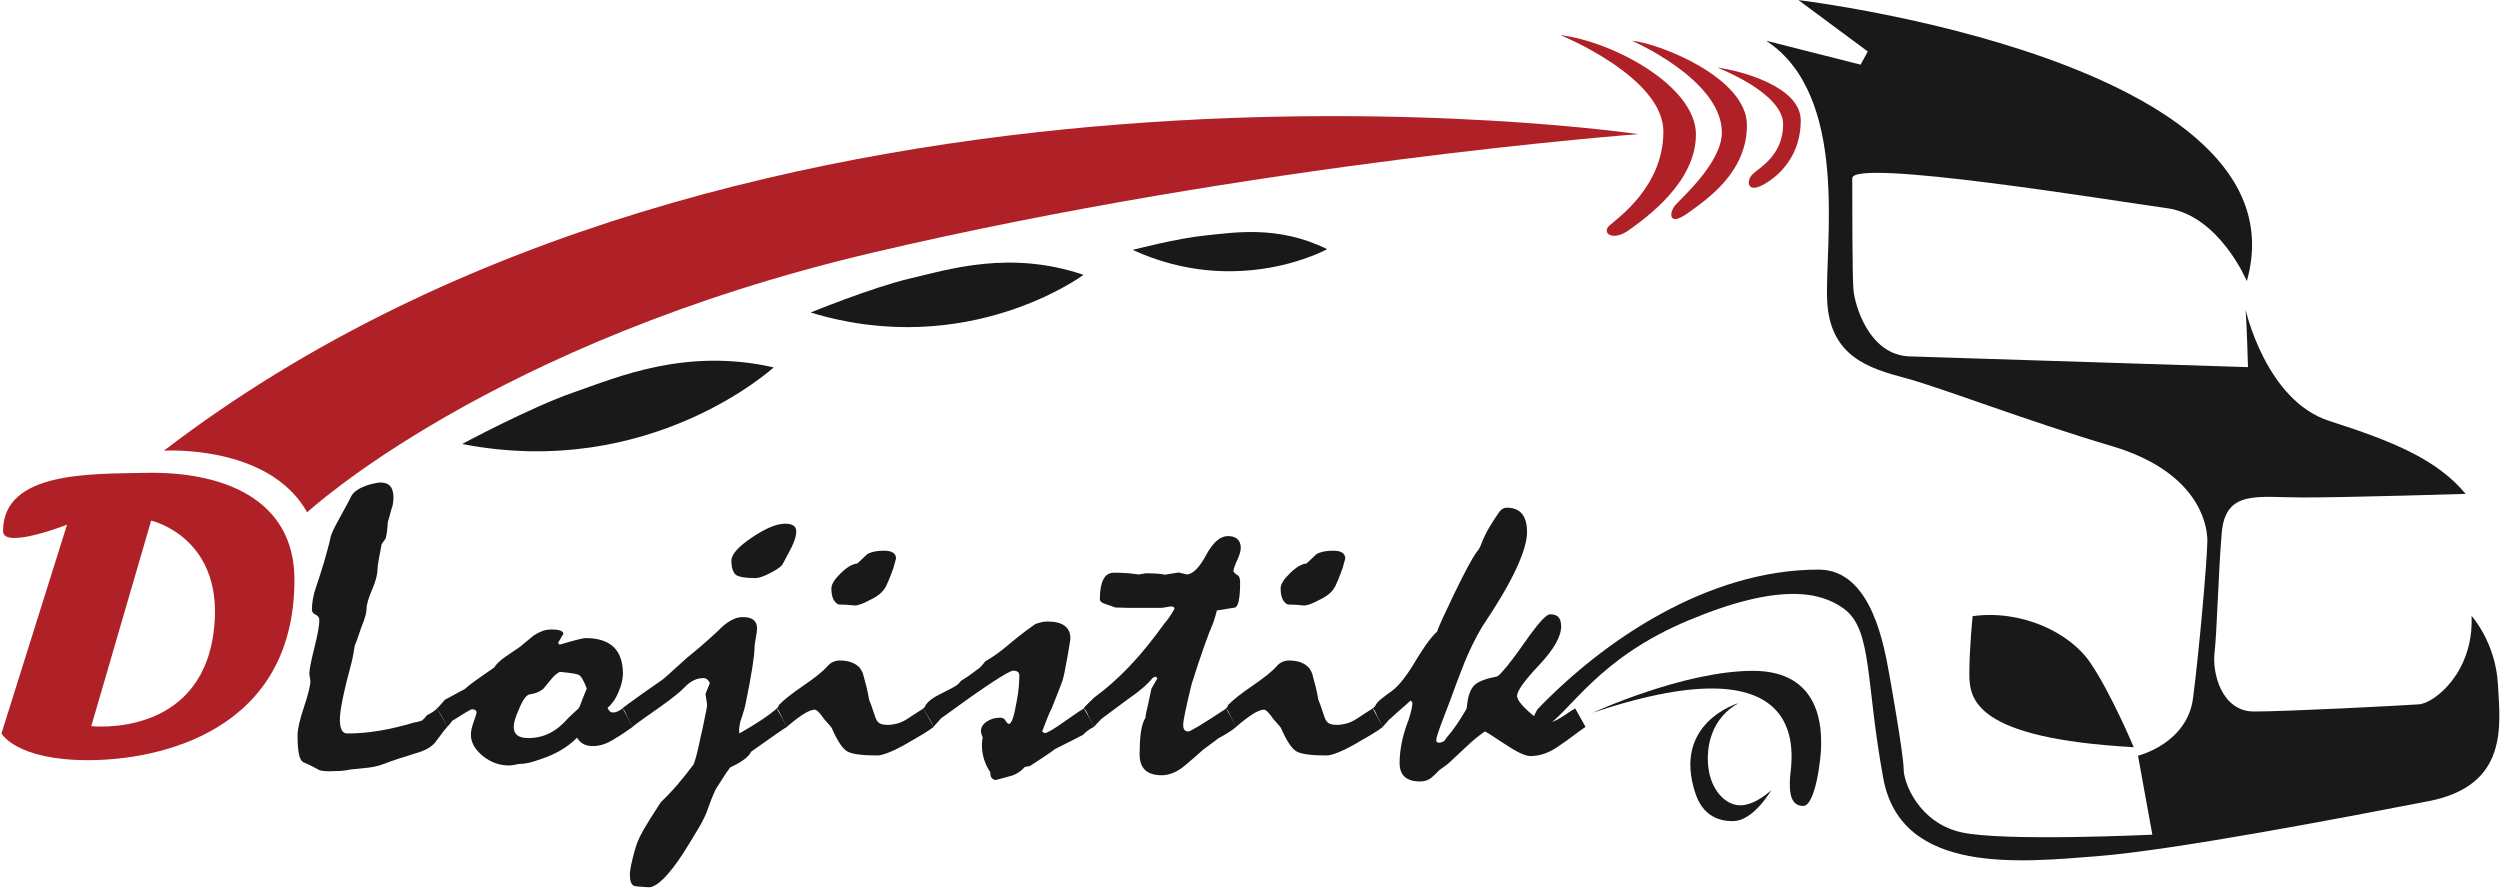
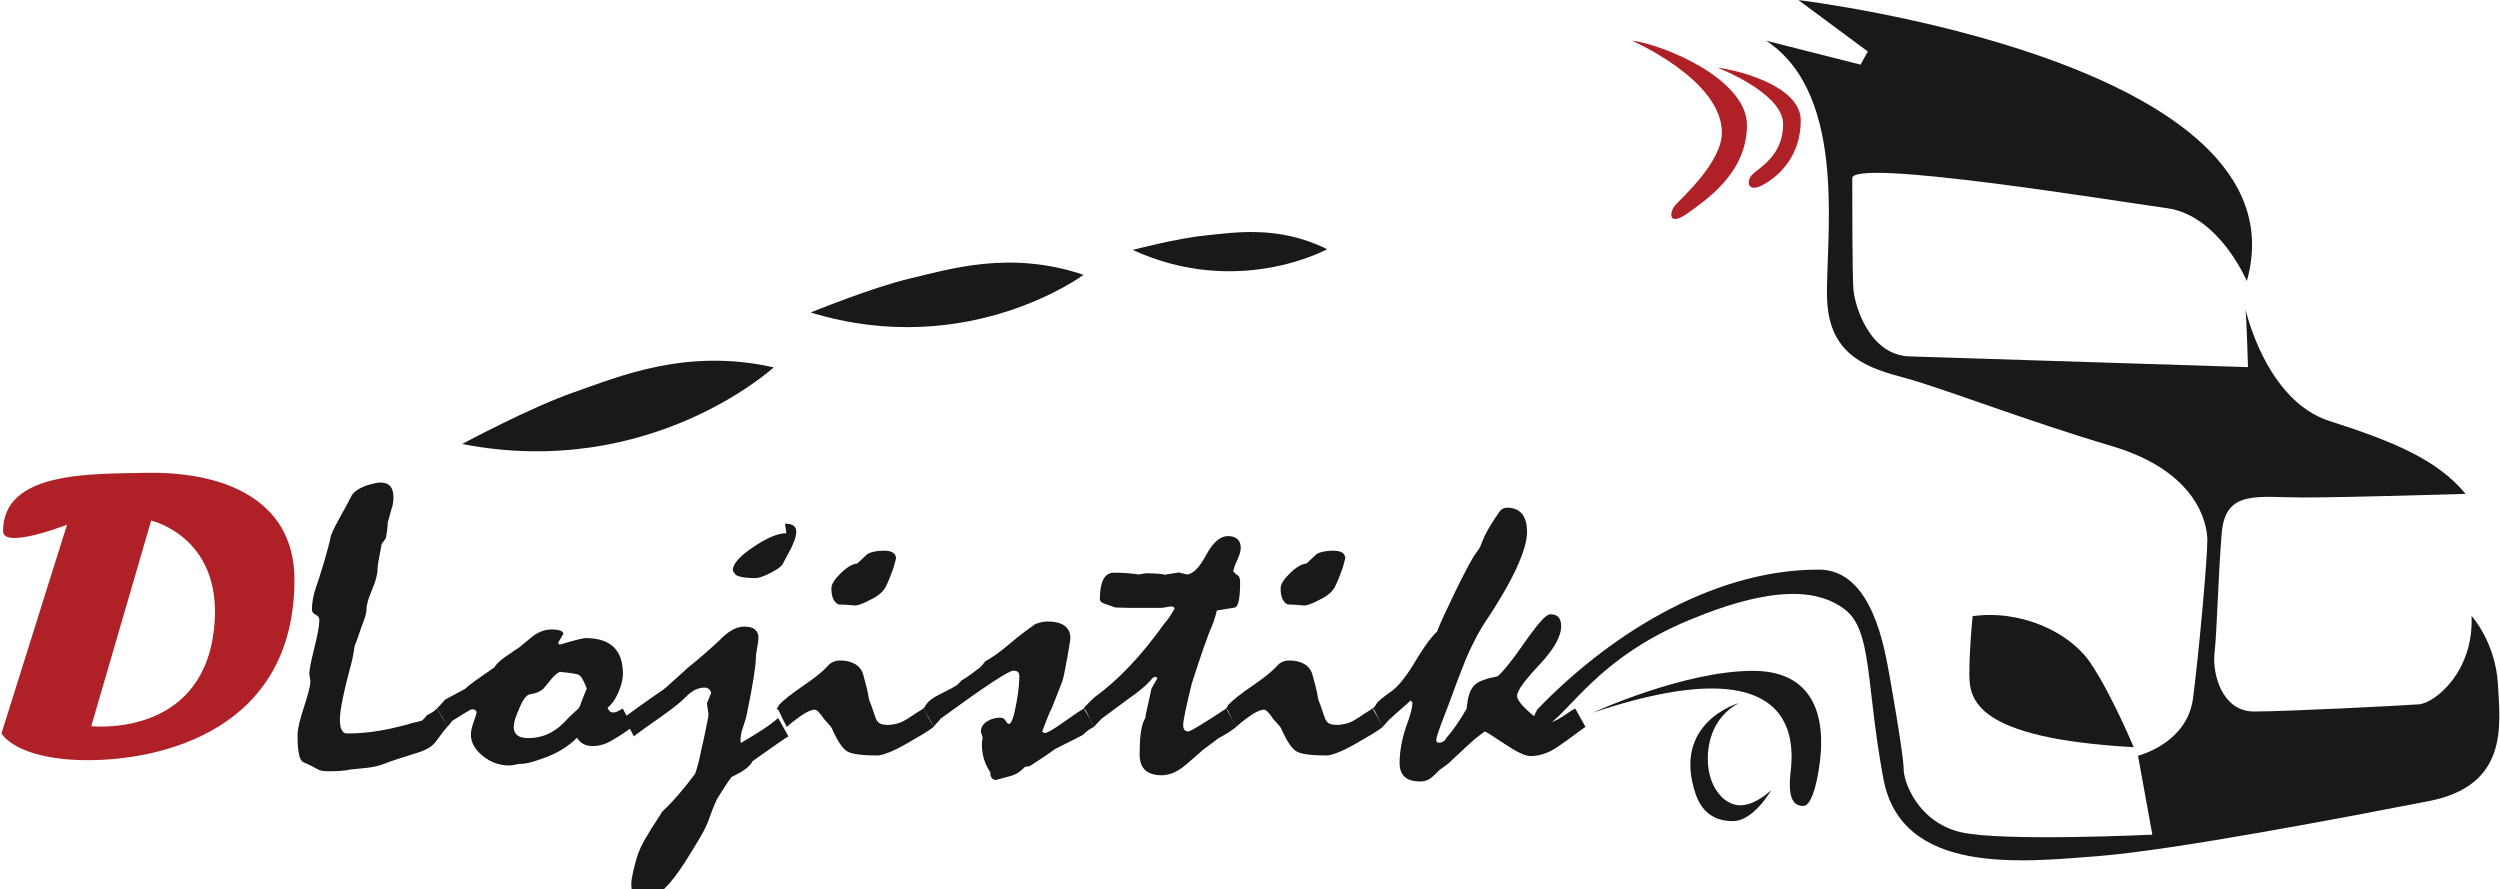
<svg xmlns="http://www.w3.org/2000/svg" height="555" viewBox="0 0 1560 555" width="1560">
  <g fill="none" fill-rule="evenodd" transform="translate(.905 .057)">
    <path d="m993.008 444.665s56.679-26.12 99.966-26.12c43.276 0 42.516 37.314 42.516 46.267 0 8.943-3.732 38.043-11.163 38.043-7.484 0-8.974-7.463-8.224-17.928.74-10.401 17.156-87.281-123.094-40.263" fill="#1a1919" />
    <path d="m1084.004 438.698s-41.986 12.008-26.839 56.7c5.803 17.135 19.725 16.902 23.562 16.902 3.827 0 12.96-2.167 23.773-19.45 0 0-9.831 9.609-19.45 9.609-9.588 0-18.213-9.873-19.904-23.287-1.691-13.456 1.966-31.247 18.858-40.475" fill="#1a1919" />
    <path d="m1230.02 384.421s-2.061 20.095-2.061 36.035c0 15.94 3.435 40.2 102.566 45.739 0 0-13.879-33.255-27.039-52.673-13.15-19.386-43.656-33.255-73.465-29.101" fill="#1a1919" />
-     <path d="m972.776 21.858s64.269 26.046 64.269 60.21c0 34.175-28.361 53.868-33.572 58.508-5.232 4.63 1.734 10.401 12.177 2.886 10.401-7.526 41.701-29.555 41.701-59.639 0-30.116-51.542-57.916-84.575-61.965" fill="#af2127" />
    <path d="m1017.37 25.327s56.172 24.323 56.172 57.314c0 18.562-24.894 40.559-28.963 45.189-4.049 4.63-4.63 13.9 7.537 5.211 12.156-8.689 37.071-25.486 37.071-55.009 0-29.545-54.438-50.971-71.816-52.705" fill="#af2127" />
    <path d="m1070.656 42.127s41.109 15.623 41.109 35.316c0 19.693-15.042 27.219-19.122 31.289-4.038 4.027-3.457 12.156 6.955 6.353 10.423-5.793 23.171-18.52 23.171-39.978 0-21.405-38.223-31.247-52.113-32.98" fill="#af2127" />
-     <path d="m1021.417 83.65s-555.155-82.144-920.029 197.511c0 0 65.506-4.154 89.385 38.477 0 0 114.342-106.054 353.479-162.195 239.095-56.151 477.165-73.793 477.165-73.793" fill="#af2127" />
    <g fill="#1a1919">
      <path d="m287.45 277.001s42.631-22.885 69.66-32.23c27.05-9.355 69.66-28.065 124.764-15.581 0 0-76.922 70.685-194.424 47.811" />
      <path d="m504.946 194.945s38.435-15.718 62.356-21.321c23.921-5.56 61.996-17.769 107.915-2.178 0 0-71.975 53.498-170.27 23.498" />
      <path d="m705.854 155.884s28.393-7.399 45.623-9.038c17.283-1.681 45.073-6.628 75.749 8.583 0 0-55.411 30.697-121.371.455" />
      <path d="m958.417 442.61c41.183-42.959 106.361-87.281 175.63-87.239 33.54.021 41.003 49.745 43.974 65.411 0 0 8.943 49.978 8.943 58.941 0 8.943 9.704 33.572 35.824 39.544 26.109 5.962 119.373 1.512 119.373 1.512l-8.953-49.269s30.581-7.452 34.323-35.792c3.731-28.371 8.953-87.302 8.953-98.507 0-11.173-6.712-43.255-59.702-58.931-52.948-15.666-106.667-36.553-129.045-42.504-22.399-5.994-47.007-13.446-48.508-48.519-1.49-35.063 14.175-127.576-38.022-161.888l58.91 14.915 4.482-8.213-43.276-32.071s318.575 38.054 279.792 175.334c0 0-17.167-41.024-50.009-45.517-32.822-4.482-196.2-31.331-196.2-18.646 0 12.674 0 59.671.719 69.375.772 9.704 9.714 41.035 35.115 41.785 25.327.751 211.094 6.702 211.094 6.702s-.719-26.109-1.48-35.802c0 0 12.685 56.69 52.229 69.385 39.523 12.674 67.155 23.879 85.061 45.506 0 0-73.127 2.252-101.477 2.252-28.34 0-48.487-5.222-50.739 22.378-2.23 27.61-2.97 61.901-4.461 74.596-1.501 12.685 4.461 36.574 24.629 36.574 20.137 0 93.253-3.731 102.925-4.482 9.714-.74 34.344-20.137 32.822-55.21 0 0 14.947 16.427 16.448 42.525 1.49 26.109 6.712 63.413-43.297 73.117-49.978 9.714-158.886 30.602-206.654 34.323-47.747 3.731-122.365 11.934-133.559-48.498-11.173-60.432-6.702-92.841-24.619-105.938-14.524-10.613-40.422-16.289-96.678 7.177-57.536 23.995-73.751 57.303-90.167 67.017-16.427 9.704-4.397-11.342-4.397-11.342" />
    </g>
    <path d="m93.423 324.801-37.377 128.263s67.356 7.537 76.277-58.064c8.076-59.607-38.9-70.199-38.9-70.199m-92.418 6.564c0-37.504 55.062-35.623 88.888-36.363 46.458-1.015 92.936 15.148 92.936 66.668 0 94.427-83.846 112.619-128.792 112.619-44.946 0-54.037-16.67-54.037-16.67l40.929-130.282s-39.925 15.634-39.925 4.027" fill="#af2127" />
    <g fill="#1a1919">
      <path d="m271.806 442.032c4.26 7.241 6.395 11.067 6.395 11.48-1.374 1.501-2.653 3.076-3.837 4.746-1.173 1.66-2.452 3.372-3.837 5.116-1.279 1.501-2.928 2.791-4.958 3.869s-4.376 1.998-7.04 2.748c-3.837 1.163-7.473 2.304-10.877 3.425-3.414 1.12-6.511 2.23-9.281 3.309-3.097 1.163-6.427 1.924-10 2.304-3.573.381-7.008.729-10.327 1.057-2.347.507-4.662.814-6.955.941-2.294.127-4.397.19-6.321.19-1.596 0-2.928-.063-4.006-.19-1.057-.127-1.966-.349-2.717-.677-.951-.507-1.892-1.004-2.791-1.512-.909-.497-1.786-.951-2.643-1.364-1.818-.835-3.203-1.459-4.165-1.882-1.279-.571-2.22-2.241-2.791-4.989-.592-2.748-.888-6.744-.888-11.987 0-3.657 1.342-9.492 4.006-17.484 2.653-7.991 3.985-13.319 3.985-15.983 0-.581-.095-1.395-.317-2.431-.201-1.046-.317-1.892-.317-2.558 0-2.336 1.046-7.643 3.129-15.93 2.072-8.277 3.118-14.038 3.118-17.283 0-1.586-.782-2.738-2.326-3.446-1.543-.698-2.326-1.765-2.326-3.182 0-1.987.222-4.239.645-6.733.433-2.484 1.173-5.232 2.241-8.224.856-2.41 1.66-4.841 2.4-7.294.751-2.452 1.501-4.841 2.241-7.177.751-2.738 1.522-5.518 2.326-8.351.793-2.822 1.469-5.571 1.987-8.224.645-1.829 1.67-4.08 3.044-6.733 1.385-2.664 3.044-5.698 4.958-9.101.962-1.67 1.818-3.224 2.558-4.683.761-1.459 1.554-3.013 2.41-4.672.846-1.332 2.072-2.516 3.679-3.552 1.596-1.036 3.573-1.977 5.92-2.812 1.924-.581 3.626-1.015 5.127-1.311 1.48-.285 2.505-.433 3.034-.433 2.875 0 4.979.772 6.321 2.304 1.332 1.543 1.998 3.901 1.998 7.051 0 1.004-.074 2.146-.243 3.435-.148 1.29-.55 2.769-1.194 4.429-.433 1.755-.825 3.245-1.194 4.492-.381 1.247-.677 2.252-.888 3.002-.106 1.998-.275 3.816-.476 5.486-.222 1.66-.486 3.203-.803 4.619-.645.994-1.49 2.199-2.569 3.615-.74 3.911-1.342 7.177-1.829 9.799-.476 2.621-.729 4.471-.729 5.55 0 3.499-1.142 7.886-3.435 13.171s-3.435 9.292-3.435 12.04c0 1.163-.264 2.685-.803 4.545-.529 1.882-1.332 4.112-2.4 6.681-1.173 3.499-2.104 6.205-2.791 8.118-.708 1.913-1.163 3.076-1.364 3.488-.222 1.247-.455 2.706-.729 4.376-.264 1.66-.666 3.615-1.194 5.856-2.452 9.07-4.292 16.585-5.518 22.526-1.237 5.951-1.839 10.423-1.839 13.414 0 2.748.37 4.873 1.11 6.363.751 1.501 1.871 2.252 3.372 2.252 6.712 0 13.52-.581 20.391-1.744 6.892-1.173 14.048-2.875 21.522-5.116.846-.085 1.691-.254 2.484-.507.803-.243 1.617-.497 2.474-.751 1.279-1.163 2.241-2.241 2.886-3.245 1.374-.666 2.611-1.353 3.679-2.051 1.068-.708 1.977-1.438 2.717-2.188" />
      <path d="m348.607 419.199c-.539.085-1.3.518-2.315 1.311s-1.998 1.765-2.96 2.928c-1.501 1.924-3.203 3.996-5.116 6.247-1.184.994-2.431 1.765-3.763 2.304-1.342.539-2.854.93-4.566 1.184-1.068.085-2.188.898-3.361 2.431-1.163 1.543-2.347 3.763-3.52 6.681-1.163 2.579-2.019 4.788-2.558 6.617-.529 1.829-.793 3.361-.793 4.609 0 2.336.74 4.08 2.241 5.243 1.48 1.173 3.784 1.744 6.871 1.744 4.915 0 9.418-1.057 13.52-3.182 4.112-2.114 7.97-5.306 11.606-9.545 1.702-1.575 3.298-3.076 4.799-4.492.846-.497 1.543-1.311 2.072-2.431.539-1.12 1.068-2.516 1.607-4.175l2.875-7.125c-.962-2.484-1.871-4.461-2.717-5.92-.856-1.459-1.712-2.347-2.558-2.685-.539-.243-1.712-.518-3.52-.814-1.818-.285-4.429-.603-7.843-.93m-76.954 22.832c.74-.581 1.512-1.353 2.315-2.304s1.744-2.019 2.801-3.182l12.315-6.617c1.501-1.416 3.795-3.224 6.892-5.433 3.087-2.199 6.934-4.873 11.511-8.044.539-.909 1.416-1.977 2.643-3.182 1.226-1.205 2.685-2.389 4.397-3.552 1.49-1.089 2.991-2.104 4.482-3.065 1.49-.951 2.886-1.892 4.165-2.801 1.596-1.247 3.118-2.495 4.556-3.742 1.438-1.247 2.907-2.463 4.397-3.626 1.712-1.163 3.478-2.072 5.275-2.738 1.818-.666 3.795-1.004 5.93-1.004 2.347 0 4.133.233 5.359.687 1.226.455 1.892 1.11 1.998 1.934-1.068 1.913-2.188 3.827-3.361 5.74l.962 1.131c4.693-1.416 8.372-2.463 11.046-3.129 2.664-.666 4.366-.994 5.116-.994 7.78 0 13.625 1.85 17.515 5.55s5.846 9.302 5.846 16.786c0 1.416-.222 3.076-.645 4.989-.433 1.913-1.12 3.996-2.082 6.237-1.057 2.505-2.209 4.577-3.435 6.247-1.226 1.66-2.378 2.865-3.435 3.615.423 1.078.898 1.85 1.438 2.315.529.455 1.226.677 2.082.677.846 0 1.734-.201 2.632-.624.909-.412 1.998-1.036 3.277-1.871 1.068 1.829 2.114 3.731 3.118 5.676 1.025 1.956 2.061 3.89 3.129 5.803-1.913 1.332-3.784 2.621-5.602 3.869s-3.742 2.463-5.761 3.626c-2.452 1.575-4.767 2.717-6.955 3.425s-4.344 1.057-6.49 1.057c-2.452 0-4.471-.455-6.078-1.364-1.596-.92-2.875-2.199-3.837-3.869-2.664 2.748-5.898 5.264-9.672 7.547-3.784 2.283-7.981 4.186-12.558 5.676-2.674.994-5.106 1.765-7.283 2.315-2.188.539-4.186.803-6.004.803-.529 0-1.575.169-3.118.507-1.554.328-2.801.497-3.763.497-6.078 0-11.564-1.998-16.479-5.994-4.905-3.985-7.368-8.446-7.368-13.351 0-1.998.592-4.64 1.765-7.928 1.184-3.287 1.755-5.211 1.755-5.803 0-.581-.233-1.057-.708-1.427-.486-.381-1.142-.56-1.998-.56-.539 0-1.818.624-3.848 1.871-2.019 1.237-4.905 3.034-8.636 5.359-.317.338-.687.835-1.131 1.501-.423.666-1.11 1.416-2.072 2.241-.856-1.913-1.818-3.848-2.875-5.803-1.068-1.945-2.241-3.848-3.52-5.676" />
-       <path d="m488.925 326.726c2.452 0 4.239.423 5.37 1.247 1.11.835 1.67 2.04 1.67 3.615 0 1.67-.423 3.668-1.279 5.994-.856 2.336-2.072 4.915-3.679 7.738-1.279 2.326-2.452 4.535-3.52 6.617-.751 1.416-3.224 3.224-7.442 5.423-4.207 2.209-7.389 3.309-9.513 3.309-2.886 0-5.306-.137-7.283-.433-1.977-.285-3.499-.729-4.556-1.311-.962-.581-1.734-1.638-2.326-3.182s-.877-3.509-.877-5.93c0-3.911 4.26-8.731 12.801-14.471 8.52-5.75 15.412-8.615 20.634-8.615m-101.594 115.304c2.019-1.575 5.095-3.848 9.196-6.797 4.101-2.949 9.313-6.596 15.592-10.919.645-.412 2.241-1.786 4.799-4.123 2.569-2.326 6.247-5.655 11.046-9.979 2.241-1.755 4.958-3.996 8.16-6.744 3.203-2.748 6.829-5.983 10.877-9.725 2.674-2.833 5.306-5 7.928-6.49 2.611-1.501 5.148-2.252 7.6-2.252 3.087 0 5.359.603 6.797 1.818 1.438 1.205 2.167 2.928 2.167 5.169 0 1.416-.275 3.499-.814 6.247-.529 2.738-.793 4.82-.793 6.237 0 2.326-.455 6.406-1.364 12.23-.909 5.824-2.315 13.393-4.239 22.706-.106.581-.338 1.564-.708 2.939-.391 1.374-.941 3.182-1.691 5.423-.634 1.67-1.068 3.203-1.279 4.619-.211 1.416-.317 2.621-.317 3.615.106.666.159 1.216.159 1.628 5.222-2.991 9.778-5.782 13.689-8.361 3.89-2.579 7.103-4.989 9.672-7.241l6.395 11.48c-1.057.423-8.541 5.581-22.399 15.475-.645 1.501-2.051 3.087-4.228 4.746-2.188 1.66-5.158 3.372-8.89 5.106-1.068 1.416-2.347 3.277-3.848 5.56-1.48 2.283-3.192 4.968-5.116 8.044-1.057 2.252-1.987 4.387-2.801 6.437-.793 2.03-1.459 3.837-1.998 5.423-1.068 3.33-2.928 7.273-5.592 11.85-2.674 4.577-5.93 9.894-9.767 15.972-4.683 7.23-8.879 12.642-12.558 16.226-3.679 3.573-6.744 5.328-9.207 5.243-2.558-.18-4.609-.317-6.152-.444-1.543-.127-2.537-.264-2.96-.433-.962-.497-1.617-1.353-1.998-2.558-.381-1.216-.56-2.769-.56-4.683 0-1.247.264-3.171.803-5.793.529-2.632 1.332-5.856 2.4-9.683.74-2.653 1.734-5.264 2.96-7.801 1.216-2.537 2.632-5.042 4.228-7.547 1.395-2.41 2.833-4.736 4.323-6.977 1.501-2.252 3.034-4.662 4.64-7.241 3.52-3.33 6.966-6.945 10.317-10.856 3.372-3.911 6.755-8.16 10.158-12.727.645-1.744 1.311-3.975 2.008-6.681.687-2.695 1.416-5.92 2.156-9.672.962-3.985 1.765-7.643 2.4-10.972.529-2.833.983-5.074 1.364-6.744.37-1.66.507-2.791.391-3.372l-.951-6.49 2.717-6.733c-.433-1.004-.983-1.765-1.681-2.315-.687-.529-1.459-.803-2.315-.803-2.03 0-3.953.412-5.761 1.247-1.808.835-3.52 2.04-5.127 3.615-1.808 1.913-4.049 3.932-6.723 6.057-2.653 2.125-5.803 4.471-9.429 7.051-4.482 3.161-8.171 5.761-11.046 7.801-2.875 2.04-4.958 3.594-6.237 4.672-.539-1.078-1.194-2.368-1.998-3.869-.803-1.49-1.628-3.245-2.484-5.232-.211-.507-.476-.962-.793-1.374-.317-.423-.698-.751-1.12-1.004" />
+       <path d="m488.925 326.726c2.452 0 4.239.423 5.37 1.247 1.11.835 1.67 2.04 1.67 3.615 0 1.67-.423 3.668-1.279 5.994-.856 2.336-2.072 4.915-3.679 7.738-1.279 2.326-2.452 4.535-3.52 6.617-.751 1.416-3.224 3.224-7.442 5.423-4.207 2.209-7.389 3.309-9.513 3.309-2.886 0-5.306-.137-7.283-.433-1.977-.285-3.499-.729-4.556-1.311-.962-.581-1.734-1.638-2.326-3.182c0-3.911 4.26-8.731 12.801-14.471 8.52-5.75 15.412-8.615 20.634-8.615m-101.594 115.304c2.019-1.575 5.095-3.848 9.196-6.797 4.101-2.949 9.313-6.596 15.592-10.919.645-.412 2.241-1.786 4.799-4.123 2.569-2.326 6.247-5.655 11.046-9.979 2.241-1.755 4.958-3.996 8.16-6.744 3.203-2.748 6.829-5.983 10.877-9.725 2.674-2.833 5.306-5 7.928-6.49 2.611-1.501 5.148-2.252 7.6-2.252 3.087 0 5.359.603 6.797 1.818 1.438 1.205 2.167 2.928 2.167 5.169 0 1.416-.275 3.499-.814 6.247-.529 2.738-.793 4.82-.793 6.237 0 2.326-.455 6.406-1.364 12.23-.909 5.824-2.315 13.393-4.239 22.706-.106.581-.338 1.564-.708 2.939-.391 1.374-.941 3.182-1.691 5.423-.634 1.67-1.068 3.203-1.279 4.619-.211 1.416-.317 2.621-.317 3.615.106.666.159 1.216.159 1.628 5.222-2.991 9.778-5.782 13.689-8.361 3.89-2.579 7.103-4.989 9.672-7.241l6.395 11.48c-1.057.423-8.541 5.581-22.399 15.475-.645 1.501-2.051 3.087-4.228 4.746-2.188 1.66-5.158 3.372-8.89 5.106-1.068 1.416-2.347 3.277-3.848 5.56-1.48 2.283-3.192 4.968-5.116 8.044-1.057 2.252-1.987 4.387-2.801 6.437-.793 2.03-1.459 3.837-1.998 5.423-1.068 3.33-2.928 7.273-5.592 11.85-2.674 4.577-5.93 9.894-9.767 15.972-4.683 7.23-8.879 12.642-12.558 16.226-3.679 3.573-6.744 5.328-9.207 5.243-2.558-.18-4.609-.317-6.152-.444-1.543-.127-2.537-.264-2.96-.433-.962-.497-1.617-1.353-1.998-2.558-.381-1.216-.56-2.769-.56-4.683 0-1.247.264-3.171.803-5.793.529-2.632 1.332-5.856 2.4-9.683.74-2.653 1.734-5.264 2.96-7.801 1.216-2.537 2.632-5.042 4.228-7.547 1.395-2.41 2.833-4.736 4.323-6.977 1.501-2.252 3.034-4.662 4.64-7.241 3.52-3.33 6.966-6.945 10.317-10.856 3.372-3.911 6.755-8.16 10.158-12.727.645-1.744 1.311-3.975 2.008-6.681.687-2.695 1.416-5.92 2.156-9.672.962-3.985 1.765-7.643 2.4-10.972.529-2.833.983-5.074 1.364-6.744.37-1.66.507-2.791.391-3.372l-.951-6.49 2.717-6.733c-.433-1.004-.983-1.765-1.681-2.315-.687-.529-1.459-.803-2.315-.803-2.03 0-3.953.412-5.761 1.247-1.808.835-3.52 2.04-5.127 3.615-1.808 1.913-4.049 3.932-6.723 6.057-2.653 2.125-5.803 4.471-9.429 7.051-4.482 3.161-8.171 5.761-11.046 7.801-2.875 2.04-4.958 3.594-6.237 4.672-.539-1.078-1.194-2.368-1.998-3.869-.803-1.49-1.628-3.245-2.484-5.232-.211-.507-.476-.962-.793-1.374-.317-.423-.698-.751-1.12-1.004" />
      <path d="m550.531 343.574c2.664 0 4.619.423 5.846 1.247 1.216.835 1.839 2.04 1.839 3.615-.645 2.336-1.184 4.292-1.607 5.867-1.068 3.002-1.998 5.454-2.791 7.368-.814 1.913-1.416 3.287-1.85 4.123-.962 1.829-2.262 3.425-3.911 4.799-1.67 1.374-3.657 2.6-6.015 3.679-2.442 1.332-4.503 2.273-6.152 2.812-1.66.539-2.801.772-3.446.687-1.808-.169-3.541-.317-5.19-.444-1.66-.116-3.287-.18-4.884-.18-1.385-.581-2.474-1.702-3.287-3.372-.793-1.66-1.194-3.911-1.194-6.733 0-2.505 1.945-5.634 5.846-9.429 3.89-3.784 7.325-5.803 10.306-6.046 1.818-1.755 3.953-3.753 6.406-5.994 1.068-.581 2.452-1.057 4.154-1.438 1.723-.37 3.689-.56 5.93-.56m-66.88 98.454.962-.867.486-1.247c2.875-3.076 7.938-7.093 15.19-12.04 7.262-4.958 12.262-8.974 15.042-12.05 1.068-1.332 2.294-2.283 3.679-2.865 1.385-.581 2.769-.877 4.154-.877 3.742 0 6.892.729 9.45 2.188 2.558 1.459 4.26 3.636 5.116 6.554.74 2.579 1.438 5.169 2.072 7.79.645 2.621 1.184 5.264 1.607 7.928.751 1.67 1.649 4.175 2.727 7.547 1.057 3.372 1.86 5.306 2.389 5.803.539.835 1.332 1.438 2.41 1.808 1.057.381 2.389.571 3.996.571 1.913 0 3.89-.275 5.92-.814 2.03-.539 4.101-1.48 6.237-2.812 1.596-1.078 3.277-2.188 5.042-3.309 1.765-1.12 3.499-2.22 5.201-3.309l6.395 11.48c-1.702 1.332-3.975 2.854-6.786 4.566-2.833 1.702-6.226 3.679-10.169 5.92-4.376 2.495-8.108 4.355-11.205 5.55-3.087 1.216-5.444 1.818-7.04 1.818-9.704 0-16.004-.877-18.879-2.621-2.886-1.744-6.078-6.617-9.598-14.609-.423-.655-1.068-1.448-1.924-2.368-.846-.909-1.808-1.998-2.875-3.245-1.279-1.903-2.4-3.34-3.361-4.302-.962-.951-1.765-1.438-2.4-1.438-1.702 0-3.996.898-6.881 2.685-2.875 1.797-6.395 4.482-10.56 8.044-.529-1.078-1.194-2.368-1.998-3.858-.793-1.501-1.617-3.245-2.484-5.243-.211-.497-.465-.962-.793-1.374-.317-.412-.698-.751-1.12-1.004" />
      <path d="m575.172 442.032.962-.877c.423-1.163 1.364-2.41 2.791-3.742 1.448-1.321 3.509-2.653 6.163-3.985 3.52-1.755 6.268-3.161 8.245-4.249 1.966-1.078 3.182-1.871 3.605-2.368.951-.92 1.596-1.628 1.913-2.125 1.184-.666 2.611-1.575 4.313-2.738 1.723-1.173 3.636-2.59 5.761-4.249.761-.412 1.554-1.078 2.41-1.998.856-.909 1.702-1.956 2.558-3.118 1.385-.751 2.96-1.702 4.714-2.875 1.765-1.152 3.816-2.653 6.163-4.482 2.664-2.252 5.676-4.725 9.048-7.431 3.351-2.695 7.114-5.507 11.268-8.425 1.395-.497 2.695-.888 3.922-1.184 1.237-.296 2.431-.433 3.605-.433 4.799 0 8.404.888 10.803 2.685 2.4 1.786 3.594 4.344 3.594 7.674 0 .825-.18 2.199-.55 4.112-.381 1.924-.782 4.334-1.216 7.241-1.49 8.404-2.558 13.52-3.192 15.348-.645 1.829-2.886 7.569-6.723 17.219-.856 1.586-1.734 3.531-2.632 5.867-.909 2.326-1.998 5.158-3.287 8.488.211.328.751.666 1.607.994.74 0 2.072-.56 3.996-1.681 1.913-1.12 4.482-2.812 7.674-5.063 3.742-2.653 6.67-4.693 8.805-6.11 2.125-1.406 3.457-2.241 3.996-2.495 1.279 2.241 2.463 4.302 3.52 6.173 1.068 1.882 1.977 3.647 2.727 5.306-1.395.666-2.643 1.416-3.753 2.252-1.131.825-2.167 1.744-3.129 2.748-2.241 1.152-4.82 2.484-7.759 3.985-2.939 1.501-6.163 3.118-9.683 4.862-1.596 1.258-3.753 2.769-6.48 4.566-2.717 1.786-5.793 3.805-9.196 6.046l-3.044.497c-1.49 1.575-2.907 2.78-4.239 3.626-1.342.825-2.537 1.406-3.594 1.744-1.723.486-3.425.972-5.127 1.427-1.712.455-3.52.941-5.433 1.438-1.184-.243-2.04-.793-2.569-1.617-.529-.835-.751-1.924-.634-3.245-1.607-2.252-2.886-4.82-3.837-7.738-.962-2.907-1.448-6.152-1.448-9.735 0-.666.063-1.374.159-2.114.106-.751.222-1.416.328-1.998-.751-2.167-1.131-3.457-1.131-3.869 0-2.495 1.226-4.556 3.689-6.184 2.442-1.617 5.222-2.431 8.319-2.431 1.596 0 2.748.645 3.435 1.934.698 1.29 1.416 1.934 2.156 1.934.761 0 1.533-1.142 2.326-3.435.803-2.283 1.564-5.634 2.326-10.042.74-3.827 1.226-7.146 1.438-9.989.211-2.822.317-4.989.317-6.48 0-1.078-.296-1.892-.877-2.431-.592-.55-1.575-.814-2.97-.814-1.374 0-5.856 2.495-13.435 7.484-7.569 4.989-18.128 12.442-31.68 22.336-.423.592-1.036 1.29-1.839 2.125-.793.835-1.734 1.871-2.801 3.118-.423-1.247-1.173-2.78-2.23-4.619-1.068-1.818-2.463-4.112-4.165-6.86" />
      <path d="m675.324 442.032.645-.994c.634-.666 1.459-1.501 2.474-2.505 1.025-.994 2.22-2.156 3.605-3.488 7.579-5.497 14.957-12.04 22.156-19.661 7.199-7.611 14.323-16.363 21.363-26.257.846-.92 1.808-2.125 2.875-3.626 1.068-1.49 2.241-3.372 3.52-5.613 0-.497-.159-.867-.486-1.12-.317-.254-.846-.381-1.596-.381-.634 0-1.67.148-3.118.444-1.438.285-2.526.433-3.277.433h-19.999c-.856 0-2.273-.042-4.239-.127-1.977-.085-3.393-.116-4.249-.116-1.057-.423-2.051-.772-2.949-1.068-.909-.285-1.786-.603-2.643-.93-1.279-.338-2.273-.772-2.96-1.311-.698-.55-1.046-1.194-1.046-1.945 0-5.317.719-9.397 2.167-12.22 1.438-2.833 3.657-4.249 6.649-4.249 2.981 0 5.793.106 8.404.317 2.611.211 4.936.476 6.966.803 1.607-.243 3.087-.497 4.482-.74 2.886 0 5.338.085 7.368.243 2.03.169 3.573.381 4.651.634 1.385-.254 2.748-.486 4.07-.687 1.332-.211 2.812-.444 4.408-.687l5.285 1.237c3.742-.328 7.717-4.408 11.934-12.22 4.228-7.822 8.742-11.733 13.551-11.733 2.558 0 4.524.624 5.909 1.871 1.385 1.247 2.082 3.076 2.082 5.497 0 1.913-.719 4.418-2.167 7.537-1.438 3.129-2.262 5.476-2.484 7.051.211.338.497.687.867 1.068.359.381.92.814 1.649 1.311.634.328 1.078.888 1.342 1.681.264.793.391 1.776.391 2.939 0 4.989-.296 8.837-.877 11.543-.581 2.706-1.512 4.091-2.791 4.175l-10.845 1.744c-.211.835-.486 1.86-.803 3.065-.317 1.205-.74 2.6-1.279 4.175-1.818 4.165-3.848 9.44-6.089 15.845-2.252 6.406-4.757 13.985-7.537 22.716-1.712 6.987-3.023 12.653-3.932 16.966-.909 4.334-1.364 7.241-1.364 8.742 0 1.332.264 2.326.793 2.991.539.666 1.332 1.004 2.41 1.004.634 0 2.96-1.205 6.955-3.626 4.006-2.41 9.566-5.983 16.723-10.729l6.237 11.48c-1.068.92-2.558 1.998-4.482 3.245-1.924 1.247-4.207 2.579-6.871 3.996-1.078.909-2.41 1.934-4.006 3.055-1.607 1.131-3.361 2.442-5.275 3.932-1.924 1.66-3.827 3.33-5.676 4.989-1.871 1.67-3.774 3.287-5.687 4.873-2.569 2.156-5.074 3.71-7.516 4.672-2.463.951-4.757 1.438-6.892 1.438-4.683 0-8.182-1.089-10.475-3.245-2.294-2.167-3.435-5.444-3.435-9.852 0-4.831.211-9.006.634-12.547.423-3.531 1.131-6.385 2.093-8.552.423-.655.74-1.247.951-1.744 0-.835.159-1.956.476-3.361.328-1.416.708-3.087 1.131-5.0.634-3.245 1.332-6.49 2.082-9.725 1.163-1.998 2.4-4.123 3.679-6.374 0-.412-.423-.782-1.279-1.12l-1.607.751c-1.596 1.998-3.668 4.101-6.237 6.3-2.558 2.209-5.602 4.514-9.122 6.924-5.444 4.08-10.993 8.203-16.638 12.357-.328.412-.909 1.036-1.765 1.871s-1.818 1.871-2.886 3.118c-.529-.994-1.194-2.262-1.998-3.805-.793-1.533-1.617-3.309-2.474-5.296-.222-.507-.476-.962-.803-1.374-.317-.423-.698-.751-1.12-1.004" />
      <path d="m830.848 343.574c2.664 0 4.619.423 5.846 1.247 1.216.835 1.839 2.04 1.839 3.615-.645 2.336-1.184 4.292-1.607 5.867-1.068 3.002-1.998 5.454-2.791 7.368-.814 1.913-1.416 3.287-1.85 4.123-.962 1.829-2.262 3.425-3.911 4.799-1.67 1.374-3.657 2.6-6.015 3.679-2.442 1.332-4.503 2.273-6.152 2.812-1.66.539-2.801.772-3.446.687-1.808-.169-3.541-.317-5.19-.444-1.66-.116-3.287-.18-4.884-.18-1.385-.581-2.474-1.702-3.287-3.372-.793-1.66-1.194-3.911-1.194-6.733 0-2.505 1.945-5.634 5.846-9.429 3.89-3.784 7.325-5.803 10.306-6.046 1.818-1.755 3.953-3.753 6.406-5.994 1.068-.581 2.452-1.057 4.154-1.438 1.723-.37 3.689-.56 5.93-.56m-66.88 98.454.962-.867.486-1.247c2.875-3.076 7.938-7.093 15.19-12.04 7.262-4.958 12.262-8.974 15.042-12.05 1.068-1.332 2.294-2.283 3.679-2.865 1.385-.581 2.769-.877 4.154-.877 3.742 0 6.892.729 9.45 2.188s4.26 3.636 5.116 6.554c.74 2.579 1.438 5.169 2.072 7.79.645 2.621 1.184 5.264 1.607 7.928.751 1.67 1.649 4.175 2.727 7.547 1.057 3.372 1.86 5.306 2.389 5.803.539.835 1.332 1.438 2.41 1.808 1.057.381 2.389.571 3.996.571 1.913 0 3.89-.275 5.92-.814 2.03-.539 4.101-1.48 6.237-2.812 1.596-1.078 3.277-2.188 5.042-3.309 1.765-1.12 3.499-2.22 5.201-3.309l6.395 11.48c-1.702 1.332-3.975 2.854-6.786 4.566-2.833 1.702-6.226 3.679-10.169 5.92-4.376 2.495-8.108 4.355-11.205 5.55-3.087 1.216-5.444 1.818-7.04 1.818-9.704 0-16.004-.877-18.879-2.621-2.886-1.744-6.078-6.617-9.598-14.609-.423-.655-1.068-1.448-1.924-2.368-.846-.909-1.808-1.998-2.875-3.245-1.279-1.903-2.4-3.34-3.361-4.302-.962-.951-1.765-1.438-2.4-1.438-1.702 0-3.996.898-6.881 2.685-2.875 1.797-6.395 4.482-10.56 8.044-.529-1.078-1.194-2.368-1.998-3.858-.793-1.501-1.617-3.245-2.484-5.243-.211-.497-.465-.962-.793-1.374-.317-.412-.698-.751-1.12-1.004" />
      <path d="m855.489 442.032c.423-.243.856-.603 1.279-1.057.423-.465.909-1.184 1.448-2.188.634-.825 1.533-1.723 2.717-2.685 1.173-.951 2.558-2.008 4.154-3.182 2.981-1.903 5.676-4.302 8.086-7.177 2.389-2.865 4.767-6.173 7.114-9.915 3.097-5.243 5.92-9.693 8.478-13.351 2.569-3.657 4.905-6.448 7.04-8.361.645-1.913 1.924-4.947 3.848-9.112 1.913-4.165 4.482-9.566 7.674-16.226 3.087-6.321 5.708-11.458 7.843-15.412 2.135-3.943 3.731-6.67 4.799-8.171.433-.581.983-1.332 1.681-2.252.687-.909 1.247-2.03 1.681-3.361 1.49-3.911 3.256-7.547 5.275-10.919 2.03-3.372 4.112-6.554 6.247-9.545.529-.751 1.194-1.332 1.998-1.744.793-.423 1.628-.634 2.484-.634 4.26 0 7.442 1.3 9.513 3.879 2.082 2.569 3.118 6.363 3.118 11.353 0 5.571-2.294 13.287-6.871 23.15-4.598 9.852-11.638 21.818-21.12 35.876-1.924 3.161-4.006 7.029-6.247 11.606s-4.482 9.809-6.723 15.718c-1.808 4.577-3.573 9.239-5.275 13.974-1.712 4.746-3.467 9.408-5.285 13.974-1.702 4.418-2.981 7.886-3.837 10.423-.846 2.537-1.279 4.228-1.279 5.053 0 .581.127 1.004.402 1.247.264.254.666.381 1.194.381 1.068 0 1.998-.254 2.812-.751.793-.497 1.395-1.205 1.829-2.125 2.135-2.41 4.249-5.137 6.321-8.171 2.082-3.034 4.197-6.385 6.321-10.042l.486-3.626c.74-5.486 2.336-9.313 4.799-11.48 2.442-2.156 7.04-3.869 13.752-5.116.856-.254 3.023-2.495 6.49-6.733 3.457-4.249 8.065-10.528 13.826-18.847 3.203-4.408 5.867-7.717 8.002-9.926 2.135-2.199 3.742-3.298 4.799-3.298 2.463 0 4.218.624 5.285 1.871 1.068 1.247 1.607 3.118 1.607 5.613 0 6.406-4.598 14.482-13.763 24.207-9.175 9.735-13.763 16.141-13.763 19.217 0 2.167 2.452 5.476 7.357 9.926s8.964 6.681 12.167 6.681c1.057 0 2.262-.275 3.594-.814 1.342-.539 2.907-1.395 4.725-2.558 1.385-.835 2.748-1.734 4.08-2.685 1.332-.951 2.791-1.85 4.397-2.685l6.395 11.48c-2.78 1.913-5.412 3.827-7.917 5.74-2.505 1.924-5.148 3.784-7.917 5.624-3.097 2.326-6.194 4.049-9.281 5.169-3.097 1.131-6.194 1.691-9.281 1.691-3.203 0-8.615-2.558-16.236-7.685-7.632-5.106-11.712-7.664-12.241-7.664-3.953 2.822-7.41 5.655-10.401 8.488-1.924 1.818-3.816 3.594-5.687 5.296-1.86 1.712-3.753 3.478-5.676 5.306-.529.581-1.395 1.29-2.558 2.125-1.173.825-2.505 1.786-4.006 2.865-1.48 1.66-3.171 3.266-5.032 4.799-1.871 1.543-4.186 2.315-6.966 2.315-4.26 0-7.463-.962-9.598-2.865-2.135-1.924-3.203-4.831-3.203-8.742 0-3.996.455-8.234 1.364-12.727.898-4.492 2.315-9.196 4.239-14.101.751-2.326 1.342-4.387 1.765-6.184.423-1.786.634-3.34.634-4.672l-1.12-1.247c-1.385 1.332-3.139 2.907-5.275 4.746-2.135 1.829-4.651 4.07-7.526 6.733-.423.254-.877.687-1.353 1.311-.486.624-1.575 1.85-3.287 3.679-.529-1.078-1.194-2.368-1.998-3.869-.793-1.49-1.617-3.245-2.474-5.232-.222-.507-.476-.962-.803-1.374-.317-.423-.698-.751-1.12-1.004" />
    </g>
  </g>
</svg>